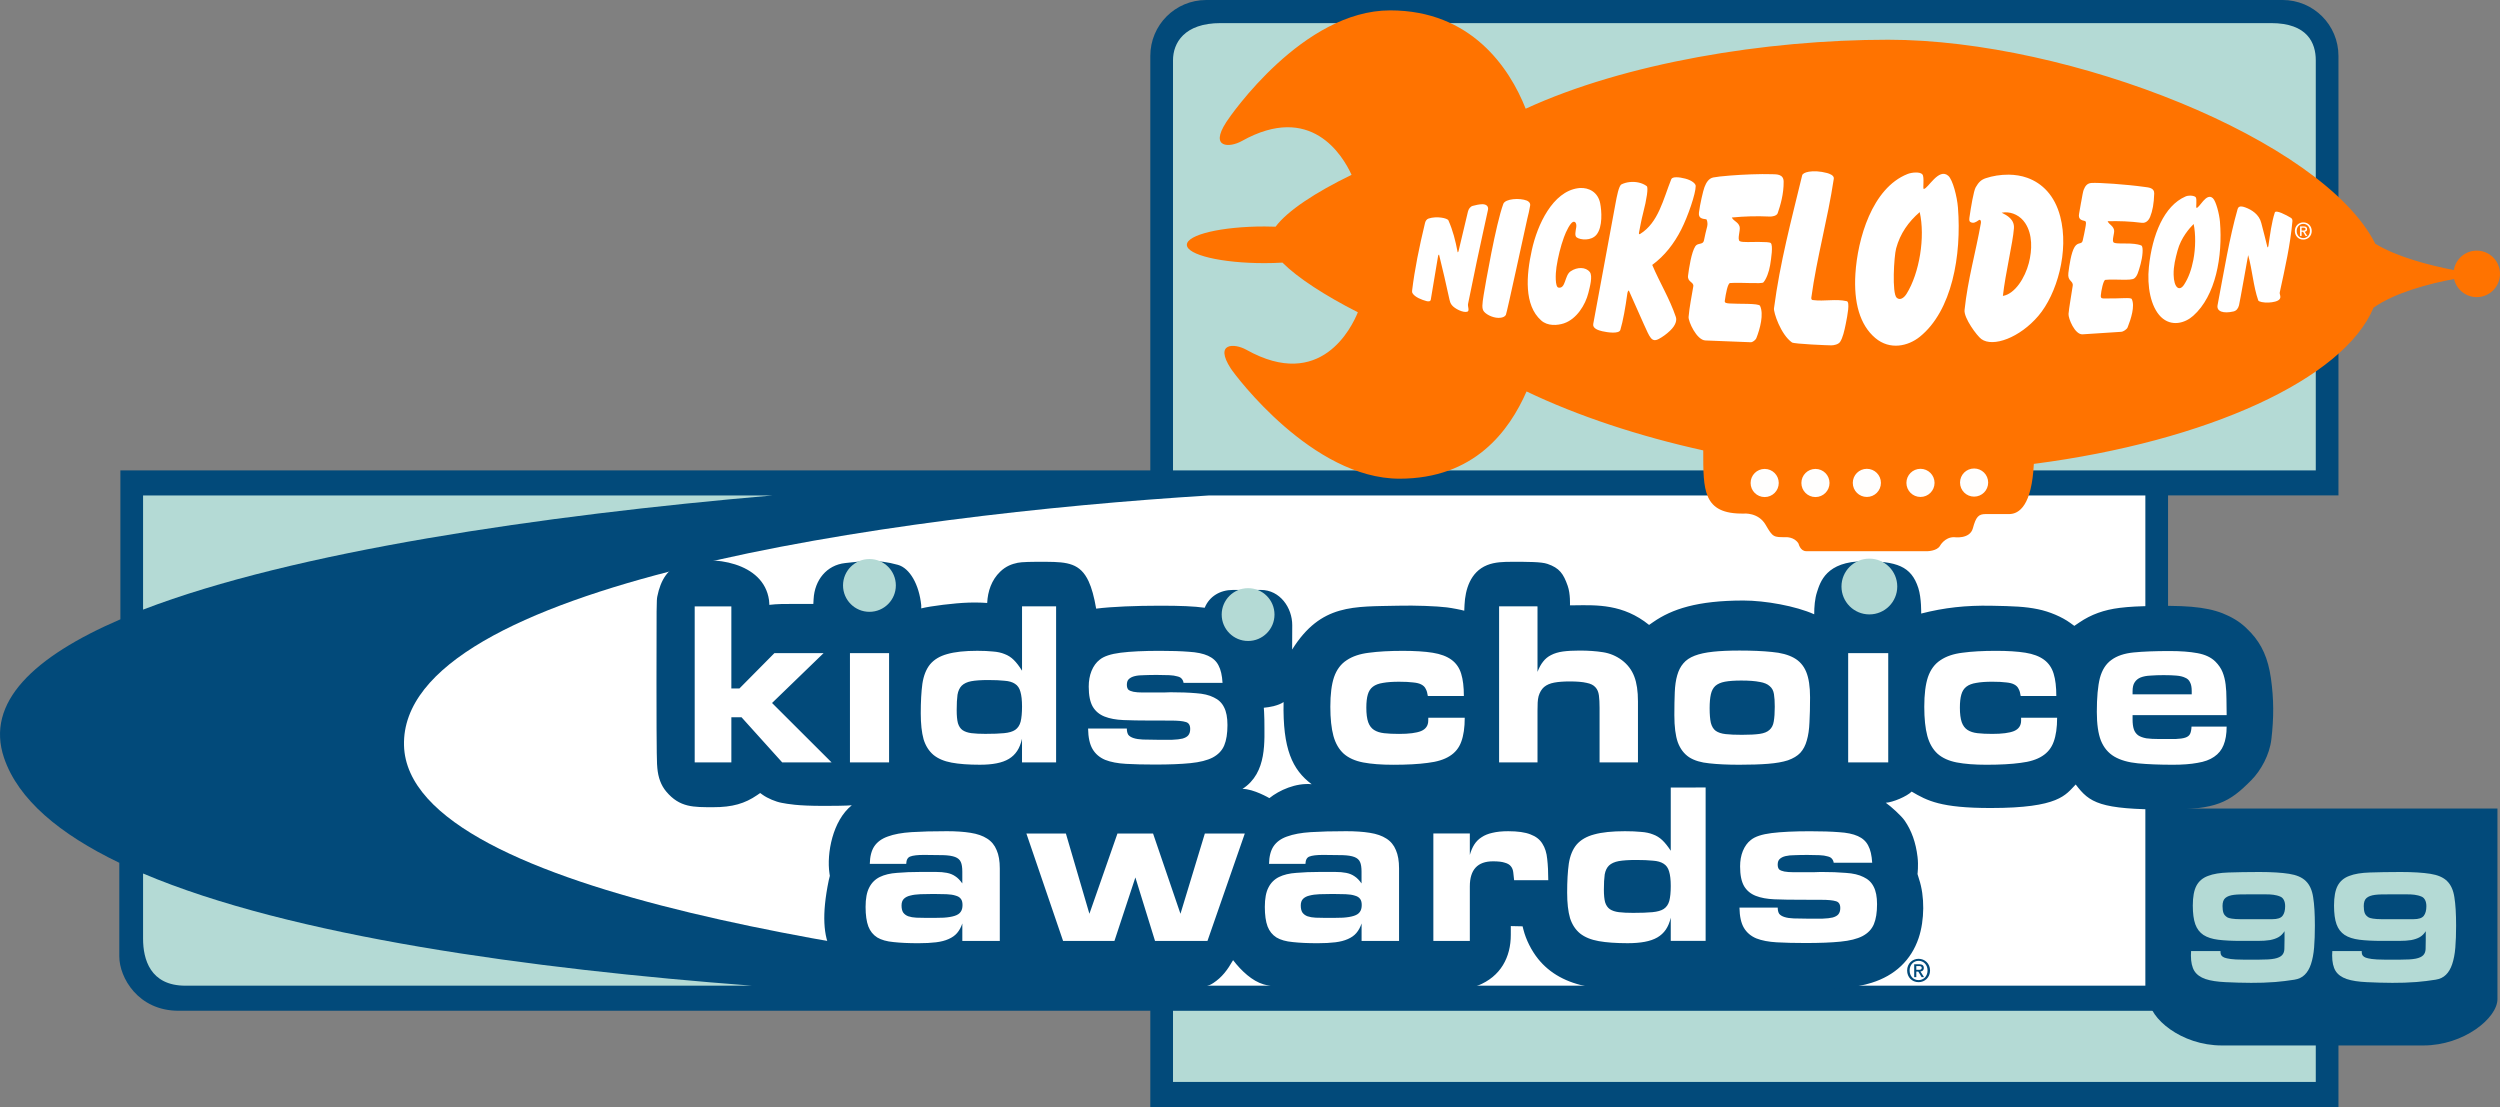
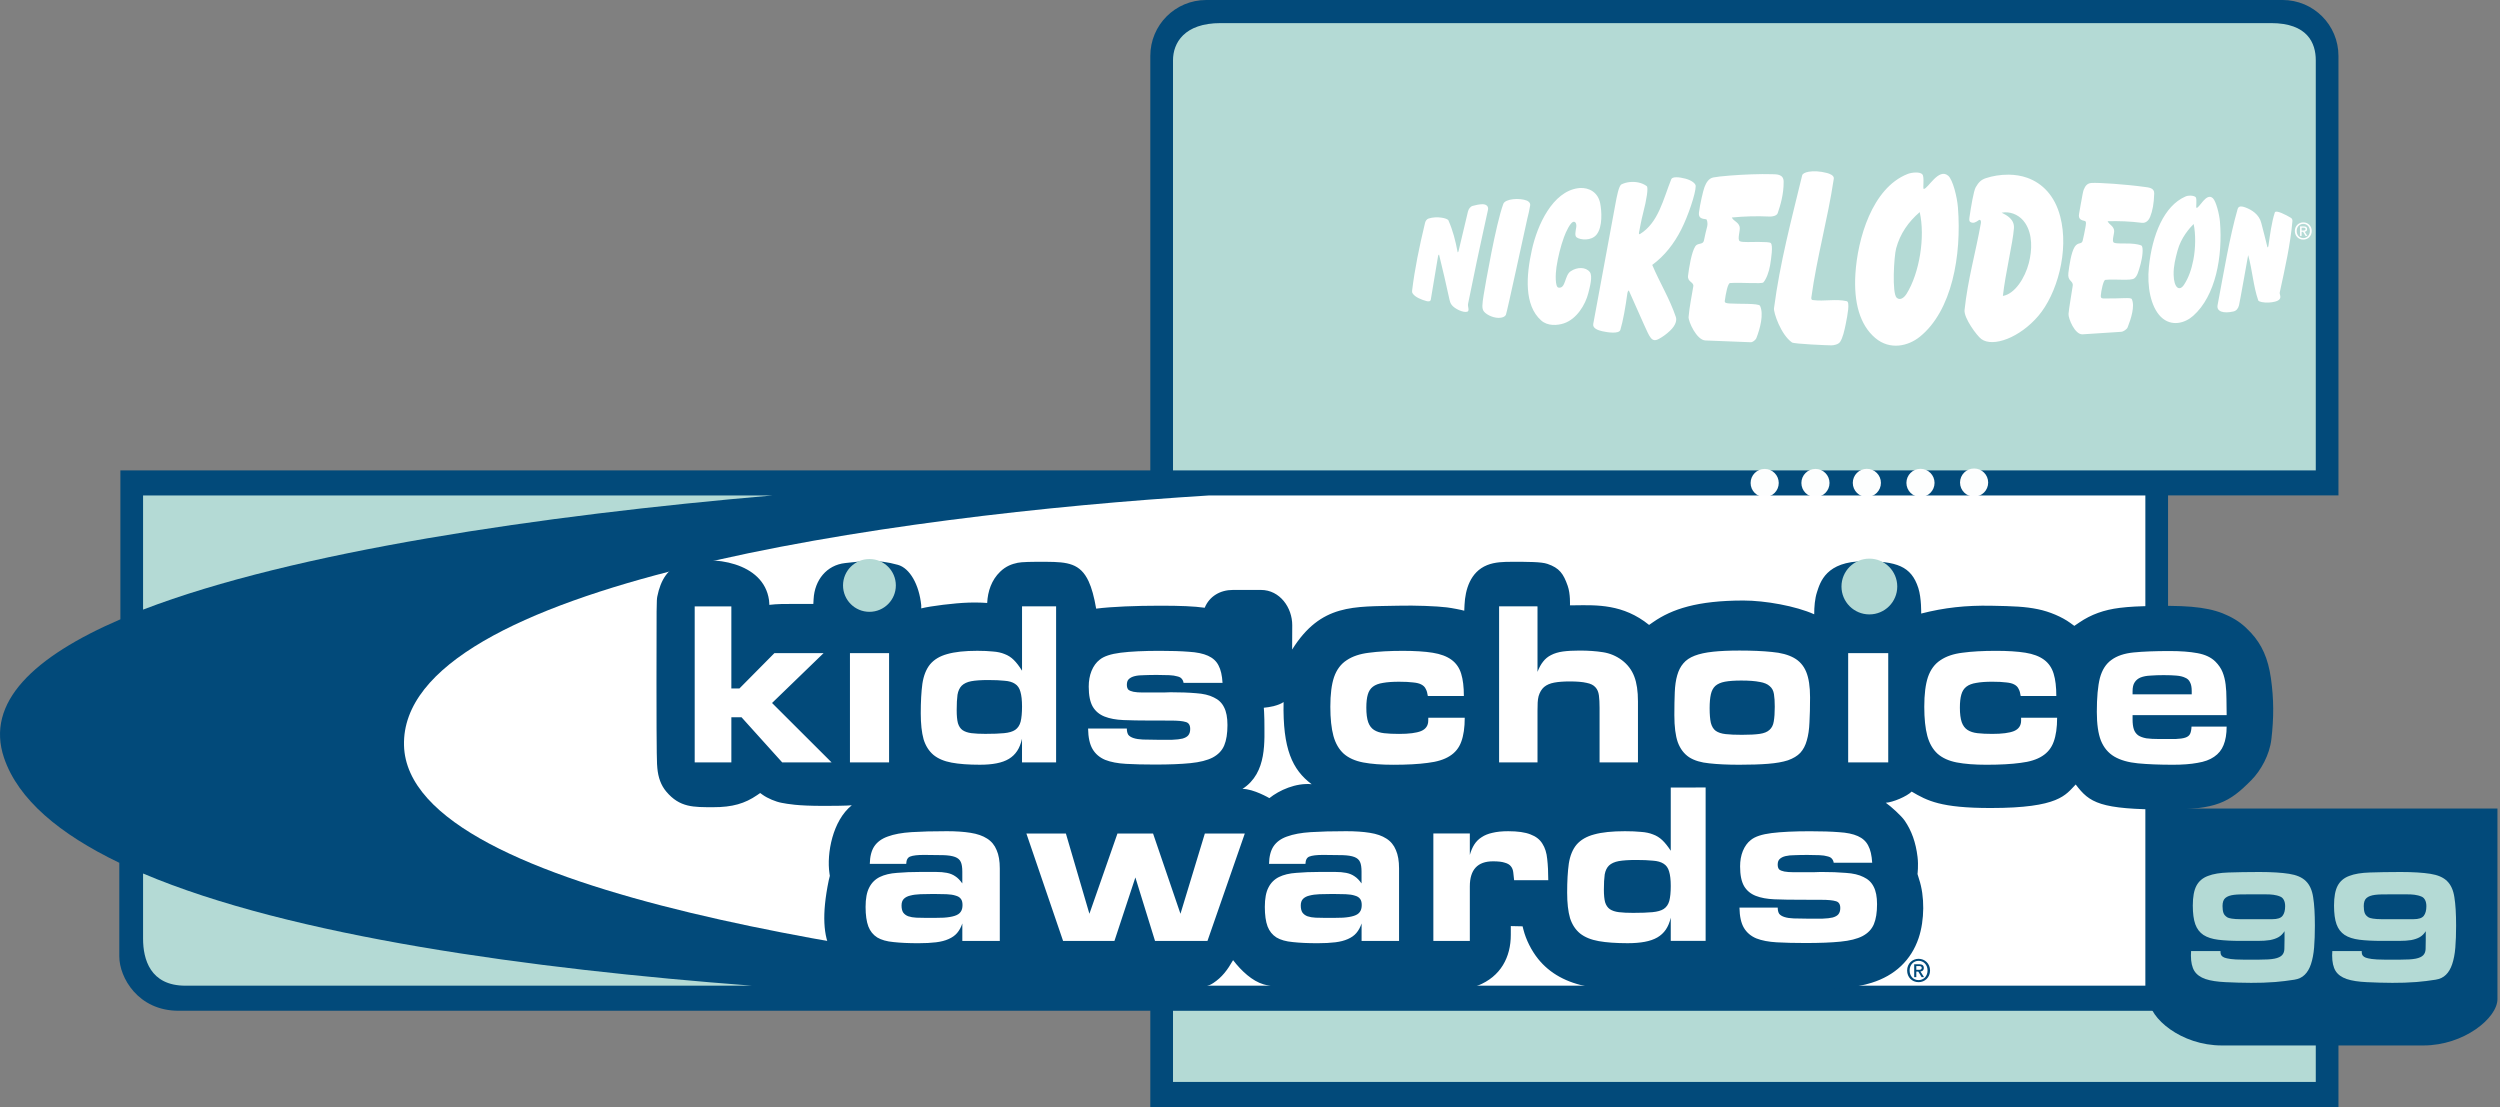
<svg xmlns="http://www.w3.org/2000/svg" xmlns:ns1="http://www.inkscape.org/namespaces/inkscape" xmlns:ns2="http://sodipodi.sourceforge.net/DTD/sodipodi-0.dtd" width="170.404mm" height="75.456mm" viewBox="0 0 170.404 75.456" version="1.1" id="svg303" ns1:version="1.0.2-2 (e86c870879, 2021-01-15)" ns2:docname="Nickelodeon_Kids'_Choice_Awards_1999.svg" style="enable-background:new" ns1:export-filename="C:\Users\tjdru\OneDrive\Pictures\Logos\TV\nickelodeonkca1999logo.png" ns1:export-xdpi="149.05759" ns1:export-ydpi="149.05759">
  <rect x="0" y="0" width="170.404" height="75.456" fill="#808080" stroke="none" />
  <defs id="defs297">
    <ns1:path-effect bendpath-nodetypes="cc" vertical="false" scale_y_rel="true" prop_scale="0.867" bendpath="m 222.105,303.519 c 12.655,-7.548 35.231,-0.869 45.426,-3.364" is_visible="false" id="path-effect1340" effect="bend_path" lpeversion="0" hide_knot="false" />
    <ns1:path-effect bendpath-nodetypes="cc" vertical="false" scale_y_rel="true" prop_scale="0.867" bendpath="m 222.105,303.519 c 12.655,-7.548 35.231,-0.869 45.426,-3.364" is_visible="false" id="path-effect1340-1" effect="bend_path" lpeversion="0" hide_knot="false" />
  </defs>
  <ns2:namedview id="base" pagecolor="#ffffff" bordercolor="#666666" borderopacity="1.0" ns1:pageopacity="0.0" ns1:pageshadow="2" ns1:zoom="1" ns1:cx="350.08019" ns1:cy="94.824103" ns1:document-units="mm" ns1:current-layer="layer4" showgrid="false" ns1:window-width="1366" ns1:window-height="705" ns1:window-x="-8" ns1:window-y="-8" ns1:window-maximized="1" showguides="true" ns1:snap-global="true" ns1:guide-bbox="true" ns1:document-rotation="0" ns1:snap-smooth-nodes="false" ns1:snap-bbox="false" ns1:bbox-nodes="true" ns1:snap-nodes="true" ns1:snap-page="false" ns1:bbox-paths="false" />
  <g ns1:groupmode="layer" id="layer4" ns1:label="Layer 1" style="display:inline;opacity:1" transform="translate(-17.561,-124.019)">
    <g id="g3871">
      <path id="rect1634" style="fill:#024a7a;fill-opacity:1;stroke:none;stroke-width:13.875;stroke-linecap:round;stroke-linejoin:round;stroke-miterlimit:4;stroke-dasharray:none;stroke-opacity:1;paint-order:stroke markers fill" d="m 99.782,124.019 c -2.113,0 -3.814,1.701 -3.814,3.814 V 156.08 H 25.767 v 10.152 c -5.912,2.548 -9.215,5.668 -7.93,9.447 0.964,2.837 3.788,5.193 7.856,7.15 v 6.384 c 0,1.431 1.276,3.701 4.039,3.701 h 66.236 v 6.56 h 80.986 v -8.342 h -11.616 v -33.344 h 11.616 v -29.956 c 0,-2.113 -1.701,-3.814 -3.814,-3.814 z" ns2:nodetypes="ccccccccccccccccccc" />
      <path ns2:nodetypes="ccccc" id="rect1632" d="m 97.515,192.915 h 77.893 v 4.851 H 97.515 Z" style="fill:#b4dad5;fill-opacity:1;stroke:none;stroke-width:18.778;stroke-linecap:round;stroke-linejoin:round;stroke-miterlimit:4;stroke-dasharray:none;stroke-opacity:1;paint-order:stroke markers fill" ns1:connector-curvature="0" />
      <path style="font-style:normal;font-variant:normal;font-weight:normal;font-stretch:normal;font-size:16.268px;line-height:1.25;font-family:'Eurostile MN';-inkscape-font-specification:'Eurostile MN';text-align:center;letter-spacing:0px;word-spacing:0px;text-anchor:middle;display:inline;fill:#b4dad5;fill-opacity:1;stroke:none;stroke-width:10.246;stroke-linecap:round;stroke-linejoin:round;stroke-miterlimit:4;stroke-dasharray:none;stroke-opacity:1;paint-order:stroke markers fill" d="m 175.408,156.08 v -27.954 c 0,-1.167 -0.558,-2.532 -3.047,-2.532 h -71.602 c -2.489,0 -3.244,1.365 -3.244,2.532 v 27.954 z" id="rect1543-2-6" ns1:connector-curvature="0" ns2:nodetypes="ccccccc" />
      <path ns2:nodetypes="ccccccccc" ns1:connector-curvature="0" id="path1467" d="m 27.313,157.789 v 7.783 c 10.286,-3.952 27.154,-6.427 42.918,-7.783 z m 0,25.77 v 4.449 c 0,1.384 0.481,3.197 2.881,3.197 h 38.627 c -15.024,-1.14 -31.385,-3.352 -41.508,-7.646 z" style="font-style:normal;font-variant:normal;font-weight:normal;font-stretch:normal;font-size:16.268px;line-height:1.25;font-family:'Eurostile MN';-inkscape-font-specification:'Eurostile MN';text-align:center;letter-spacing:0px;word-spacing:0px;text-anchor:middle;display:inline;fill:#b4dad5;fill-opacity:1;stroke:none;stroke-width:0.25px;stroke-linecap:butt;stroke-linejoin:miter;stroke-opacity:1" />
      <path ns2:nodetypes="cccccc" ns1:connector-curvature="0" id="path1467-5" d="m 99.985,157.789 c -21.663,1.34 -55.174,6.057 -54.886,17.04 0.272,10.406 34.866,14.559 50.836,16.376 h 67.857 v -33.416 z" style="font-style:normal;font-variant:normal;font-weight:normal;font-stretch:normal;font-size:16.268px;line-height:1.25;font-family:'Eurostile MN';-inkscape-font-specification:'Eurostile MN';text-align:center;letter-spacing:0px;word-spacing:0px;text-anchor:middle;display:inline;fill:#ffffff;fill-opacity:1;stroke:none;stroke-width:0.199px;stroke-linecap:butt;stroke-linejoin:miter;stroke-opacity:1" />
      <path ns2:nodetypes="ccccccccccccccccccccccccccccccccccccccccccccccccccccccccccccccccccccccccccccccccccccccccccccccccccccccccccc" ns1:connector-curvature="0" id="path1224" d="m 83.564,165.095 c -0.93,0.029 -2.58,0.23 -3.21,0.393 v -0.214 c -0.143,-1.41 -0.781,-2.53 -1.59,-2.755 -1.431,-0.398 -2.367,-0.255 -3.591,-0.122 -1.271,0.138 -2.085,1.164 -2.155,2.451 l -0.019,0.336 h -1.363 c -0.545,0 -1.095,-0.004 -1.637,0.063 0,0 -8.08e-4,-0.189 -0.021,-0.327 -0.371,-2.601 -3.868,-3.046 -5.819,-2.523 -1.074,0.288 -1.575,1.181 -1.794,2.273 -0.054,0.269 -0.057,0.542 -0.057,5.849 0,5.349 0.032,5.575 0.058,5.856 0.058,0.642 0.251,1.173 0.606,1.596 0.927,1.104 1.871,1.063 3.194,1.068 1.323,0.004 2.171,-0.254 2.999,-0.821 l 0.211,-0.146 0.17,0.122 c 0.336,0.241 0.896,0.475 1.288,0.546 0.436,0.079 1.045,0.209 2.87,0.209 1.607,0 1.917,-0.042 1.917,-0.042 -1.314,1.053 -1.718,3.293 -1.523,4.634 0.012,0.081 0.026,0.178 0.026,0.178 0,0 -0.041,0.141 -0.075,0.306 -0.484,2.343 -0.357,3.805 0.159,4.789 0.464,0.886 1.285,1.605 2.144,2.019 0.754,0.363 1.492,0.522 2.808,0.607 0.372,0.024 2.568,-0.003 2.818,-0.04 0.357,-0.055 0.72,-0.129 1.066,-0.128 l 15.064,0.017 c 0.856,8.7e-4 1.51,0.16 2.155,-0.267 0.594,-0.392 0.958,-0.88 1.347,-1.558 0.572,0.743 1.311,1.427 2.081,1.65 0.769,0.223 1.931,0.331 3.54,0.331 l 9.817,-2.6e-4 c 0.17,-1e-5 0.957,-0.132 1.24,-0.244 1.573,-0.621 2.251,-1.949 2.252,-3.456 l 5e-4,-0.603 0.803,0.017 0.056,0.222 c 0.175,0.69 0.543,1.425 1.003,1.999 0.797,0.993 1.948,1.628 3.431,1.892 0.758,0.135 1.247,0.17 2.477,0.17 3.786,0.002 8.366,-0.024 12.139,-0.003 2.48,0.014 3.622,-0.102 4.683,-0.432 1.596,-0.497 2.701,-1.547 3.206,-3.049 0.409,-1.217 0.42,-2.857 0.028,-4.018 -0.059,-0.174 -0.105,-0.348 -0.105,-0.348 0,0 0.075,-0.569 0.003,-1.163 -0.117,-0.982 -0.403,-1.787 -0.879,-2.478 -0.234,-0.339 -0.947,-0.979 -1.286,-1.215 0.484,-0.029 1.44,-0.434 1.764,-0.761 1.073,0.631 1.99,1.119 5.39,1.119 4.682,0 5.101,-0.902 5.792,-1.603 0.943,1.245 1.627,1.707 6.231,1.707 3.342,0 4.222,-0.463 5.741,-2.003 0.653,-0.662 1.241,-1.724 1.365,-2.786 0.171,-1.462 0.171,-2.746 -0.033,-4.173 -0.189,-1.327 -0.614,-2.283 -1.357,-3.085 -0.493,-0.533 -0.897,-0.838 -1.507,-1.139 -1.109,-0.547 -2.415,-0.731 -4.91,-0.692 -1.277,0.02 -1.87,0.051 -2.529,0.132 -1.067,0.131 -1.954,0.451 -2.751,0.994 l -0.345,0.234 -0.279,-0.203 c -0.563,-0.41 -1.407,-0.769 -2.192,-0.931 -0.872,-0.181 -1.658,-0.211 -3.19,-0.239 -1.735,-0.032 -3.194,0.128 -4.777,0.533 0,0 0.026,-1.052 -0.195,-1.74 -0.484,-1.507 -1.5,-1.826 -3.689,-1.826 -2.606,0 -3,1.432 -3.221,2.115 -0.142,0.44 -0.187,0.992 -0.187,1.502 -1.248,-0.564 -3.343,-0.939 -4.822,-0.939 -3.162,0 -4.883,0.59 -6.147,1.465 l -0.286,0.198 c -1.766,-1.427 -3.556,-1.356 -5.075,-1.337 h -0.318 c 0,0 0.04,-0.775 -0.155,-1.328 -0.289,-0.821 -0.555,-1.213 -1.379,-1.495 -0.424,-0.145 -1.322,-0.142 -2.405,-0.142 -0.575,0 -1.173,0.01 -1.71,0.227 -1.159,0.469 -1.488,1.693 -1.537,2.695 l -0.019,0.411 c -0.184,-0.055 -0.817,-0.181 -1.186,-0.227 -0.683,-0.085 -2.162,-0.143 -3.303,-0.114 -3.019,0.075 -5.272,-0.161 -7.243,2.988 l 0.007,-1.654 c 0.005,-1.195 -0.838,-2.409 -2.134,-2.409 h -1.91 c -0.865,0 -1.603,0.433 -1.922,1.214 -0.718,-0.101 -1.645,-0.14 -3.062,-0.139 -1.617,7.6e-4 -3.268,0.063 -4.337,0.2 -0.138,-0.809 -0.305,-1.412 -0.514,-1.863 -0.567,-1.222 -1.441,-1.32 -2.86,-1.329 -1.058,-0.007 -1.698,0.009 -1.971,0.066 -0.401,0.084 -0.801,0.224 -1.201,0.611 -0.58,0.561 -0.841,1.318 -0.882,2.129 0,0 -0.533,-0.049 -1.287,-0.026 z m 23.401,12.377 c -1.075,-0.105 -2.212,0.412 -2.881,0.949 0,0 -1.075,-0.63 -1.833,-0.63 1.707,-1.101 1.487,-3.287 1.491,-4.722 8.3e-4,-0.315 -0.038,-0.809 -0.038,-0.809 0.402,-0.036 1.008,-0.149 1.348,-0.388 -0.067,3.198 0.598,4.613 1.913,5.6 z" style="font-style:normal;font-variant:normal;font-weight:normal;font-stretch:normal;font-size:16.268px;line-height:1.25;font-family:'Eurostile MN';-inkscape-font-specification:'Eurostile MN';text-align:center;letter-spacing:0px;word-spacing:0px;text-anchor:middle;fill:#024a7a;fill-opacity:1;stroke:none;stroke-width:0.038" />
      <path ns2:nodetypes="cccccccccccccccccccccccccccccccccccccccccccccccccccccccccccccccccccccccccccccccccccccccccccccccccccccccccccccccccccccccccccccccccccccccccccccccccccccccccccccccccccccccccccccccccccccccccccccccccccccccccccccccccccccccccccccccccccccccccccccccccccccccccccccccccccccccccccccccccccccccccccccccccccccccccccccccccccccccccccccccccccccccccccccccccccccccccccccccccccccccccccccccccccccccccccccccccccccccccccccccccccccccccccccccccccccccccccccccccccccccccccccccccccccccccccccccccccccccccccccccccccccccccccccccccccccccccccccccccccccccccccccc" d="m 67.411,165.35 v 5.597 h 0.549 l 2.384,-2.408 H 73.696 l -3.511,3.397 4.06,4.051 h -3.366 l -2.774,-3.078 h -0.693 v 3.078 h -2.499 v -10.637 z m 10.751,3.189 v 7.447 h -2.667 v -7.447 z m 17.723,4.593 c -0.652,0 -1.235,-0.011 -1.751,-0.032 -0.506,-0.021 -0.934,-0.101 -1.284,-0.239 -0.35,-0.138 -0.618,-0.361 -0.803,-0.67 -0.185,-0.319 -0.277,-0.776 -0.277,-1.371 0,-0.393 0.063,-0.75 0.19,-1.068 0.136,-0.33 0.321,-0.585 0.555,-0.765 0.282,-0.234 0.759,-0.393 1.43,-0.478 0.681,-0.085 1.566,-0.128 2.656,-0.128 0.798,0 1.464,0.021 1.999,0.064 0.535,0.032 0.968,0.122 1.299,0.271 0.331,0.149 0.569,0.367 0.715,0.654 0.156,0.287 0.248,0.686 0.277,1.196 h -2.656 c -0.019,-0.117 -0.063,-0.213 -0.131,-0.287 -0.058,-0.074 -0.161,-0.128 -0.306,-0.159 -0.136,-0.043 -0.316,-0.069 -0.54,-0.08 -0.224,-0.011 -0.496,-0.016 -0.817,-0.016 -0.331,0 -0.627,0.004 -0.89,0.016 -0.253,0 -0.467,0.021 -0.642,0.064 -0.175,0.043 -0.311,0.112 -0.409,0.207 -0.088,0.085 -0.131,0.213 -0.131,0.383 0,0.149 0.034,0.26 0.102,0.335 0.078,0.064 0.195,0.112 0.35,0.144 0.165,0.032 0.375,0.048 0.627,0.048 h 0.919 0.496 c 0.175,-0.011 0.336,-0.016 0.482,-0.016 0.671,0 1.25,0.021 1.737,0.064 0.496,0.032 0.9,0.128 1.211,0.287 0.321,0.149 0.555,0.372 0.7,0.67 0.156,0.298 0.233,0.702 0.233,1.212 0,0.574 -0.073,1.037 -0.219,1.387 -0.146,0.351 -0.409,0.627 -0.788,0.829 -0.37,0.191 -0.876,0.319 -1.518,0.383 -0.632,0.064 -1.435,0.096 -2.408,0.096 -0.759,0 -1.42,-0.016 -1.985,-0.048 -0.564,-0.032 -1.036,-0.122 -1.415,-0.271 -0.379,-0.159 -0.666,-0.404 -0.861,-0.734 -0.195,-0.33 -0.297,-0.797 -0.306,-1.403 h 2.641 c 0,0.181 0.034,0.324 0.102,0.431 0.078,0.096 0.199,0.17 0.365,0.223 0.165,0.053 0.375,0.085 0.627,0.096 0.263,0.011 0.579,0.016 0.949,0.016 h 1.051 c 0.292,-0.011 0.525,-0.037 0.7,-0.08 0.185,-0.053 0.316,-0.128 0.394,-0.223 0.088,-0.106 0.131,-0.25 0.131,-0.431 0,-0.266 -0.102,-0.425 -0.306,-0.478 -0.204,-0.064 -0.54,-0.096 -1.007,-0.096 z m 19.031,-0.191 h 2.484 c 0,0.67 -0.08,1.217 -0.24,1.643 -0.151,0.415 -0.414,0.739 -0.79,0.973 -0.367,0.234 -0.866,0.388 -1.496,0.462 -0.621,0.085 -1.402,0.128 -2.343,0.128 -0.819,0 -1.505,-0.053 -2.061,-0.159 -0.546,-0.106 -0.983,-0.303 -1.313,-0.59 -0.329,-0.298 -0.565,-0.702 -0.706,-1.212 -0.141,-0.521 -0.212,-1.185 -0.212,-1.993 0,-0.851 0.085,-1.526 0.254,-2.025 0.179,-0.51 0.466,-0.893 0.861,-1.148 0.395,-0.266 0.903,-0.436 1.524,-0.51 0.63,-0.085 1.397,-0.128 2.301,-0.128 0.819,0 1.496,0.043 2.032,0.128 0.536,0.085 0.964,0.245 1.284,0.478 0.32,0.234 0.541,0.553 0.663,0.957 0.122,0.393 0.183,0.898 0.183,1.515 h -2.456 c -0.028,-0.202 -0.075,-0.361 -0.141,-0.478 -0.057,-0.128 -0.155,-0.229 -0.296,-0.303 -0.132,-0.074 -0.32,-0.122 -0.565,-0.144 -0.245,-0.032 -0.565,-0.048 -0.96,-0.048 -0.442,0 -0.809,0.026 -1.101,0.08 -0.282,0.043 -0.508,0.128 -0.677,0.255 -0.169,0.128 -0.287,0.308 -0.353,0.542 -0.066,0.223 -0.099,0.521 -0.099,0.893 0,0.415 0.042,0.744 0.127,0.989 0.085,0.234 0.216,0.409 0.395,0.526 0.179,0.117 0.409,0.191 0.692,0.223 0.282,0.032 0.621,0.048 1.016,0.048 0.677,0 1.176,-0.064 1.496,-0.191 0.329,-0.138 0.494,-0.377 0.494,-0.718 z m 7.444,-7.591 v 4.465 c 0.108,-0.287 0.237,-0.521 0.384,-0.702 0.148,-0.191 0.33,-0.34 0.547,-0.447 0.227,-0.117 0.493,-0.197 0.799,-0.239 0.316,-0.043 0.695,-0.064 1.139,-0.064 0.592,0 1.124,0.037 1.597,0.112 0.473,0.074 0.902,0.255 1.287,0.542 0.394,0.298 0.675,0.67 0.843,1.116 0.168,0.436 0.251,0.999 0.251,1.69 v 4.162 h -2.617 v -3.716 c 0,-0.34 -0.015,-0.622 -0.044,-0.845 -0.03,-0.234 -0.108,-0.42 -0.237,-0.558 -0.128,-0.149 -0.33,-0.25 -0.606,-0.303 -0.276,-0.064 -0.656,-0.096 -1.139,-0.096 -0.424,0 -0.779,0.026 -1.065,0.08 -0.286,0.053 -0.518,0.154 -0.695,0.303 -0.168,0.149 -0.291,0.356 -0.37,0.622 -0.069,0.255 -0.074,0.585 -0.074,0.989 v 3.524 h -2.618 v -10.637 z m 23.906,3.189 v 7.447 h -2.731 v -7.447 z m 9.056,4.401 h 2.456 c 0,0.67 -0.079,1.217 -0.237,1.643 -0.149,0.415 -0.409,0.739 -0.781,0.973 -0.363,0.234 -0.856,0.388 -1.479,0.462 -0.614,0.085 -1.386,0.128 -2.316,0.128 -0.809,0 -1.488,-0.053 -2.037,-0.159 -0.54,-0.106 -0.972,-0.303 -1.298,-0.59 -0.326,-0.298 -0.558,-0.702 -0.698,-1.212 -0.14,-0.521 -0.209,-1.185 -0.209,-1.993 0,-0.851 0.084,-1.526 0.251,-2.025 0.177,-0.51 0.46,-0.893 0.851,-1.148 0.391,-0.266 0.893,-0.436 1.507,-0.51 0.623,-0.085 1.381,-0.128 2.275,-0.128 0.809,0 1.479,0.043 2.009,0.128 0.53,0.085 0.954,0.245 1.27,0.478 0.316,0.234 0.535,0.553 0.656,0.957 0.121,0.393 0.181,0.898 0.181,1.515 h -2.428 c -0.028,-0.202 -0.074,-0.361 -0.14,-0.478 -0.056,-0.128 -0.154,-0.229 -0.293,-0.303 -0.13,-0.074 -0.316,-0.122 -0.558,-0.144 -0.242,-0.032 -0.558,-0.048 -0.949,-0.048 -0.437,0 -0.8,0.026 -1.088,0.08 -0.279,0.043 -0.502,0.128 -0.67,0.255 -0.167,0.128 -0.284,0.308 -0.349,0.542 -0.065,0.223 -0.098,0.521 -0.098,0.893 0,0.415 0.042,0.744 0.126,0.989 0.084,0.234 0.214,0.409 0.391,0.526 0.177,0.117 0.405,0.191 0.684,0.223 0.279,0.032 0.614,0.048 1.005,0.048 0.67,0 1.163,-0.064 1.479,-0.191 0.326,-0.138 0.488,-0.377 0.488,-0.718 z m -52.913,7.893 -2.545,7.321 h -3.575 l -1.339,-4.327 -1.427,4.327 h -3.501 l -2.501,-7.321 h 2.692 l 1.603,5.471 1.912,-5.471 h 2.427 l 1.868,5.471 1.662,-5.471 z m 15.338,1.458 c 0.077,-0.272 0.177,-0.507 0.302,-0.705 0.134,-0.209 0.302,-0.376 0.503,-0.502 0.201,-0.136 0.446,-0.235 0.733,-0.298 0.297,-0.073 0.656,-0.11 1.078,-0.11 0.652,0 1.159,0.073 1.523,0.219 0.364,0.136 0.632,0.345 0.805,0.627 0.182,0.282 0.292,0.632 0.331,1.05 0.048,0.418 0.072,0.899 0.072,1.442 h -2.328 c -0.019,-0.199 -0.038,-0.376 -0.058,-0.533 -0.019,-0.167 -0.072,-0.303 -0.158,-0.408 -0.086,-0.115 -0.225,-0.199 -0.417,-0.251 -0.182,-0.063 -0.45,-0.094 -0.805,-0.094 -1.054,0 -1.581,0.57 -1.581,1.709 v 3.715 h -2.486 v -7.321 h 2.486 z m -12.461,-1.254 c -0.414,0.146 -0.721,0.371 -0.923,0.674 -0.192,0.293 -0.294,0.69 -0.303,1.192 h 2.482 c 0.01,-0.272 0.101,-0.439 0.274,-0.501 0.183,-0.073 0.496,-0.11 0.938,-0.11 0.539,0 0.976,0.006 1.313,0.016 0.346,0.01 0.616,0.052 0.808,0.125 0.192,0.073 0.322,0.188 0.39,0.345 0.067,0.146 0.101,0.366 0.101,0.659 v 0.799 c -0.154,-0.219 -0.313,-0.381 -0.476,-0.486 -0.164,-0.115 -0.356,-0.193 -0.577,-0.235 -0.212,-0.042 -0.462,-0.063 -0.75,-0.063 h -1.024 c -0.606,0 -1.145,0.021 -1.616,0.063 -0.471,0.031 -0.866,0.126 -1.183,0.282 -0.317,0.157 -0.558,0.397 -0.721,0.721 -0.164,0.314 -0.245,0.752 -0.245,1.317 0,0.554 0.062,0.998 0.187,1.332 0.125,0.324 0.327,0.575 0.606,0.752 0.279,0.167 0.649,0.272 1.111,0.314 0.462,0.052 1.025,0.078 1.689,0.078 0.471,0 0.875,-0.021 1.212,-0.063 0.337,-0.042 0.621,-0.115 0.852,-0.22 0.241,-0.104 0.433,-0.24 0.577,-0.407 0.154,-0.178 0.274,-0.397 0.361,-0.658 v 1.191 h 2.554 v -4.938 c 0,-0.512 -0.072,-0.93 -0.216,-1.254 -0.135,-0.334 -0.351,-0.596 -0.649,-0.784 -0.289,-0.188 -0.663,-0.319 -1.125,-0.392 -0.452,-0.073 -0.991,-0.11 -1.616,-0.11 -0.943,-4e-5 -1.746,0.021 -2.41,0.063 -0.654,0.042 -1.193,0.141 -1.616,0.298 z m 4.617,4.028 c 0.164,0.042 0.284,0.115 0.361,0.22 0.077,0.094 0.115,0.235 0.115,0.423 0,0.199 -0.043,0.356 -0.13,0.471 -0.077,0.115 -0.211,0.204 -0.404,0.266 -0.192,0.063 -0.442,0.105 -0.75,0.125 -0.308,0.011 -0.688,0.015 -1.14,0.015 -0.26,0 -0.5,-0.004 -0.721,-0.015 -0.212,-0.01 -0.394,-0.042 -0.548,-0.094 -0.144,-0.052 -0.259,-0.136 -0.346,-0.251 -0.077,-0.115 -0.116,-0.277 -0.116,-0.486 0,-0.199 0.053,-0.35 0.159,-0.455 0.106,-0.104 0.25,-0.178 0.433,-0.22 0.192,-0.052 0.424,-0.083 0.693,-0.094 0.269,-0.011 0.567,-0.016 0.894,-0.016 0.346,0 0.64,0.006 0.88,0.016 0.25,0.01 0.457,0.041 0.62,0.094 z m -31.828,-4.028 c -0.414,0.146 -0.722,0.371 -0.924,0.674 -0.192,0.293 -0.293,0.69 -0.303,1.192 h 2.482 c 0.01,-0.272 0.101,-0.439 0.274,-0.501 0.183,-0.073 0.495,-0.11 0.938,-0.11 0.539,0 0.976,0.006 1.313,0.016 0.346,0.01 0.616,0.052 0.808,0.125 0.192,0.073 0.322,0.188 0.39,0.345 0.067,0.146 0.101,0.366 0.101,0.659 v 0.799 c -0.154,-0.219 -0.313,-0.381 -0.476,-0.486 -0.164,-0.115 -0.356,-0.193 -0.577,-0.235 -0.212,-0.042 -0.462,-0.063 -0.75,-0.063 h -1.024 c -0.606,0 -1.145,0.021 -1.616,0.063 -0.471,0.031 -0.866,0.126 -1.183,0.282 -0.317,0.157 -0.558,0.397 -0.721,0.721 -0.164,0.314 -0.246,0.752 -0.246,1.317 0,0.554 0.063,0.998 0.188,1.332 0.125,0.324 0.327,0.575 0.606,0.752 0.279,0.167 0.649,0.272 1.111,0.314 0.462,0.052 1.024,0.078 1.688,0.078 0.471,0 0.876,-0.021 1.212,-0.063 0.337,-0.042 0.62,-0.115 0.851,-0.22 0.24,-0.104 0.433,-0.24 0.577,-0.407 0.154,-0.178 0.274,-0.397 0.361,-0.658 v 1.191 h 2.554 v -4.938 c 0,-0.512 -0.072,-0.93 -0.217,-1.254 -0.135,-0.334 -0.351,-0.596 -0.649,-0.784 -0.289,-0.188 -0.664,-0.319 -1.126,-0.392 -0.452,-0.073 -0.991,-0.11 -1.616,-0.11 -0.943,-4e-5 -1.746,0.021 -2.409,0.063 -0.654,0.042 -1.193,0.141 -1.616,0.298 z m 4.617,4.028 c 0.164,0.042 0.284,0.115 0.361,0.22 0.077,0.094 0.115,0.235 0.115,0.423 0,0.199 -0.043,0.356 -0.13,0.471 -0.077,0.115 -0.212,0.204 -0.404,0.266 -0.192,0.063 -0.442,0.105 -0.75,0.125 -0.308,0.011 -0.688,0.015 -1.14,0.015 -0.26,0 -0.5,-0.004 -0.721,-0.015 -0.212,-0.01 -0.394,-0.042 -0.548,-0.094 -0.144,-0.052 -0.26,-0.136 -0.347,-0.251 -0.077,-0.115 -0.116,-0.277 -0.116,-0.486 0,-0.199 0.053,-0.35 0.159,-0.455 0.106,-0.104 0.25,-0.178 0.433,-0.22 0.192,-0.052 0.423,-0.083 0.693,-0.094 0.269,-0.011 0.568,-0.016 0.895,-0.016 0.346,0 0.64,0.006 0.88,0.016 0.25,0.01 0.457,0.041 0.621,0.094 z m 48.751,-7.367 v 4.311 c -0.197,-0.303 -0.389,-0.544 -0.577,-0.722 -0.188,-0.178 -0.399,-0.308 -0.633,-0.392 -0.234,-0.094 -0.506,-0.151 -0.816,-0.172 -0.309,-0.031 -0.675,-0.047 -1.097,-0.047 -0.872,0 -1.571,0.073 -2.096,0.219 -0.516,0.136 -0.914,0.366 -1.196,0.69 -0.272,0.324 -0.45,0.757 -0.534,1.301 -0.075,0.533 -0.113,1.192 -0.113,1.975 0,0.711 0.066,1.291 0.197,1.74 0.141,0.439 0.37,0.789 0.689,1.05 0.319,0.251 0.741,0.423 1.266,0.517 0.525,0.094 1.181,0.141 1.969,0.141 0.45,0 0.839,-0.032 1.168,-0.094 0.338,-0.063 0.623,-0.162 0.858,-0.298 0.234,-0.136 0.427,-0.313 0.577,-0.533 0.15,-0.219 0.263,-0.491 0.338,-0.815 v 1.583 h 2.377 v -10.456 z m -1.224,4.985 c 0.309,0.021 0.553,0.089 0.731,0.204 0.188,0.115 0.314,0.293 0.38,0.533 0.075,0.24 0.113,0.569 0.113,0.987 0,0.428 -0.033,0.768 -0.099,1.019 -0.066,0.24 -0.192,0.423 -0.38,0.549 -0.178,0.115 -0.436,0.188 -0.773,0.22 -0.328,0.031 -0.764,0.047 -1.308,0.047 -0.385,0 -0.708,-0.015 -0.971,-0.047 -0.253,-0.031 -0.46,-0.099 -0.619,-0.204 -0.15,-0.104 -0.258,-0.262 -0.324,-0.471 -0.056,-0.209 -0.084,-0.496 -0.084,-0.862 0,-0.428 0.019,-0.773 0.056,-1.035 0.047,-0.261 0.145,-0.465 0.295,-0.611 0.159,-0.146 0.38,-0.246 0.661,-0.298 0.291,-0.052 0.685,-0.078 1.182,-0.078 0.459,-3e-5 0.839,0.015 1.139,0.047 z m 32.772,-14.192 c -0.635,0.064 -1.139,0.234 -1.512,0.511 -0.373,0.266 -0.635,0.675 -0.784,1.228 -0.14,0.553 -0.21,1.323 -0.21,2.312 0,0.829 0.093,1.483 0.28,1.962 0.196,0.478 0.499,0.84 0.91,1.084 0.42,0.245 0.957,0.399 1.61,0.462 0.663,0.064 1.461,0.096 2.394,0.096 0.653,0 1.209,-0.043 1.666,-0.128 0.467,-0.074 0.845,-0.212 1.134,-0.414 0.299,-0.202 0.513,-0.468 0.644,-0.797 0.14,-0.34 0.21,-0.76 0.21,-1.26 h -2.394 c -0.009,0.213 -0.042,0.377 -0.098,0.494 -0.056,0.117 -0.163,0.202 -0.322,0.255 -0.159,0.053 -0.383,0.085 -0.672,0.096 h -1.106 c -0.355,0 -0.649,-0.016 -0.882,-0.048 -0.233,-0.043 -0.42,-0.112 -0.56,-0.207 -0.14,-0.106 -0.238,-0.245 -0.294,-0.415 -0.056,-0.17 -0.084,-0.393 -0.084,-0.67 v -0.287 h 6.413 c -0.01,-0.404 -0.014,-0.776 -0.014,-1.116 0,-0.351 -0.019,-0.675 -0.056,-0.973 -0.037,-0.308 -0.107,-0.59 -0.21,-0.845 -0.103,-0.255 -0.266,-0.495 -0.49,-0.718 -0.289,-0.287 -0.695,-0.478 -1.218,-0.574 -0.513,-0.096 -1.148,-0.144 -1.904,-0.144 -0.989,-2e-5 -1.806,0.032 -2.45,0.096 z m 2.072,1.547 c 0.336,0 0.621,0.011 0.854,0.032 0.243,0.021 0.439,0.069 0.588,0.143 0.159,0.064 0.271,0.17 0.336,0.319 0.075,0.138 0.112,0.335 0.112,0.59 v 0.223 h -4.032 v -0.207 c 0,-0.266 0.047,-0.468 0.14,-0.606 0.093,-0.149 0.229,-0.26 0.406,-0.335 0.187,-0.074 0.411,-0.117 0.672,-0.128 0.271,-0.021 0.579,-0.032 0.924,-0.032 z m -30.747,-1.595 c -0.498,0.053 -0.913,0.143 -1.245,0.271 -0.332,0.128 -0.59,0.303 -0.774,0.526 -0.184,0.213 -0.322,0.483 -0.415,0.813 -0.092,0.319 -0.148,0.707 -0.166,1.164 -0.018,0.447 -0.028,0.962 -0.028,1.547 0,0.787 0.078,1.403 0.235,1.85 0.166,0.447 0.424,0.787 0.774,1.021 0.35,0.223 0.807,0.361 1.369,0.414 0.562,0.064 1.244,0.096 2.046,0.096 0.774,0 1.429,-0.021 1.964,-0.064 0.544,-0.043 0.996,-0.122 1.355,-0.239 0.36,-0.128 0.641,-0.297 0.843,-0.51 0.203,-0.223 0.351,-0.505 0.443,-0.845 0.101,-0.34 0.161,-0.749 0.18,-1.228 0.028,-0.478 0.041,-1.047 0.041,-1.707 0,-0.734 -0.087,-1.313 -0.263,-1.738 -0.175,-0.425 -0.456,-0.744 -0.843,-0.957 -0.387,-0.213 -0.885,-0.346 -1.493,-0.399 -0.608,-0.064 -1.346,-0.096 -2.212,-0.096 -0.71,0 -1.314,0.027 -1.811,0.08 z m 3.194,2.057 c 0.304,0.053 0.53,0.148 0.677,0.287 0.157,0.128 0.253,0.309 0.29,0.543 0.037,0.223 0.055,0.51 0.055,0.861 0,0.415 -0.023,0.749 -0.069,1.004 -0.037,0.245 -0.134,0.436 -0.29,0.574 -0.147,0.138 -0.369,0.229 -0.664,0.272 -0.295,0.043 -0.7,0.064 -1.217,0.064 -0.452,0 -0.821,-0.016 -1.106,-0.048 -0.286,-0.032 -0.512,-0.106 -0.678,-0.223 -0.157,-0.117 -0.267,-0.297 -0.332,-0.542 -0.055,-0.245 -0.083,-0.579 -0.083,-1.004 0,-0.383 0.028,-0.697 0.083,-0.941 0.055,-0.245 0.156,-0.436 0.304,-0.574 0.157,-0.138 0.374,-0.234 0.65,-0.287 0.286,-0.053 0.659,-0.08 1.12,-0.08 0.535,-3e-5 0.954,0.032 1.258,0.096 z m -50.285,-5.151 v 4.386 c -0.192,-0.308 -0.38,-0.553 -0.563,-0.733 -0.183,-0.181 -0.39,-0.314 -0.619,-0.399 -0.229,-0.096 -0.495,-0.154 -0.798,-0.176 -0.302,-0.032 -0.66,-0.048 -1.073,-0.048 -0.852,0 -1.535,0.075 -2.048,0.223 -0.504,0.138 -0.894,0.372 -1.169,0.702 -0.266,0.33 -0.44,0.771 -0.523,1.324 -0.073,0.542 -0.11,1.212 -0.11,2.009 0,0.723 0.064,1.313 0.192,1.77 0.137,0.447 0.362,0.803 0.674,1.068 0.312,0.255 0.724,0.431 1.237,0.526 0.513,0.096 1.155,0.143 1.925,0.143 0.44,0 0.82,-0.032 1.141,-0.096 0.33,-0.064 0.609,-0.165 0.839,-0.303 0.229,-0.138 0.417,-0.319 0.564,-0.542 0.147,-0.223 0.256,-0.5 0.33,-0.829 v 1.61 h 2.324 v -10.637 z m -1.196,5.071 c 0.302,0.021 0.541,0.091 0.715,0.208 0.183,0.117 0.307,0.297 0.371,0.542 0.073,0.245 0.11,0.579 0.11,1.004 0,0.436 -0.032,0.782 -0.096,1.037 -0.064,0.245 -0.188,0.43 -0.371,0.558 -0.174,0.117 -0.426,0.192 -0.756,0.223 -0.321,0.032 -0.747,0.048 -1.278,0.048 -0.376,0 -0.692,-0.016 -0.949,-0.048 -0.247,-0.032 -0.449,-0.101 -0.605,-0.207 -0.147,-0.106 -0.252,-0.266 -0.316,-0.479 -0.055,-0.213 -0.083,-0.505 -0.083,-0.877 0,-0.436 0.018,-0.787 0.055,-1.053 0.046,-0.266 0.142,-0.473 0.289,-0.622 0.156,-0.149 0.371,-0.25 0.646,-0.303 0.284,-0.053 0.669,-0.08 1.155,-0.08 0.449,-4e-5 0.82,0.016 1.114,0.048 z m 54.203,14.927 c -0.643,0 -1.22,-0.01 -1.729,-0.031 -0.499,-0.021 -0.922,-0.099 -1.268,-0.235 -0.346,-0.136 -0.61,-0.355 -0.792,-0.658 -0.182,-0.314 -0.274,-0.763 -0.274,-1.348 0,-0.387 0.062,-0.737 0.187,-1.05 0.134,-0.324 0.317,-0.575 0.547,-0.752 0.279,-0.23 0.749,-0.387 1.412,-0.47 0.672,-0.084 1.546,-0.125 2.622,-0.125 0.788,0 1.445,0.021 1.974,0.063 0.528,0.031 0.956,0.12 1.282,0.266 0.327,0.146 0.562,0.361 0.706,0.643 0.154,0.282 0.245,0.674 0.274,1.176 h -2.622 c -0.019,-0.115 -0.062,-0.209 -0.13,-0.282 -0.058,-0.073 -0.158,-0.125 -0.303,-0.157 -0.134,-0.042 -0.312,-0.068 -0.533,-0.078 -0.221,-0.01 -0.49,-0.016 -0.807,-0.016 -0.327,0 -0.619,0.004 -0.879,0.016 -0.25,0 -0.461,0.021 -0.634,0.063 -0.173,0.042 -0.307,0.11 -0.403,0.204 -0.086,0.084 -0.13,0.209 -0.13,0.376 0,0.146 0.034,0.256 0.101,0.329 0.077,0.063 0.192,0.11 0.346,0.141 0.163,0.031 0.37,0.047 0.619,0.047 h 0.908 0.49 c 0.173,-0.01 0.331,-0.016 0.475,-0.016 0.663,0 1.234,0.021 1.714,0.063 0.49,0.031 0.888,0.125 1.196,0.282 0.317,0.146 0.547,0.366 0.692,0.658 0.154,0.293 0.231,0.69 0.231,1.191 0,0.564 -0.072,1.019 -0.216,1.364 -0.144,0.345 -0.403,0.617 -0.778,0.815 -0.365,0.188 -0.864,0.314 -1.498,0.376 -0.624,0.063 -1.417,0.094 -2.377,0.094 -0.749,0 -1.402,-0.016 -1.959,-0.047 -0.557,-0.031 -1.023,-0.12 -1.397,-0.266 -0.375,-0.157 -0.658,-0.397 -0.85,-0.721 -0.192,-0.324 -0.293,-0.784 -0.303,-1.379 h 2.608 c 0,0.178 0.034,0.319 0.101,0.423 0.077,0.094 0.197,0.167 0.36,0.219 0.163,0.052 0.37,0.084 0.619,0.094 0.259,0.01 0.571,0.016 0.936,0.016 h 1.037 c 0.288,-0.01 0.519,-0.037 0.692,-0.078 0.182,-0.052 0.312,-0.125 0.389,-0.219 0.086,-0.105 0.13,-0.246 0.13,-0.423 0,-0.261 -0.101,-0.418 -0.303,-0.47 -0.202,-0.063 -0.533,-0.094 -0.994,-0.094 z" style="font-style:normal;font-variant:normal;font-weight:normal;font-stretch:normal;font-size:16.268px;line-height:1.25;font-family:'Eurostile MN';-inkscape-font-specification:'Eurostile MN';text-align:center;letter-spacing:0px;word-spacing:0px;text-anchor:middle;fill:#ffffff;fill-opacity:1;stroke:none;stroke-width:5.71;stroke-linecap:round;stroke-linejoin:round;stroke-miterlimit:4;stroke-dasharray:none;stroke-opacity:1;paint-order:stroke markers fill" id="path349" ns1:connector-curvature="0" />
      <path ns2:nodetypes="ccccc" id="path1324" d="m 78.623,163.922 c -1e-6,0.994 -0.806,1.8 -1.8,1.8 -0.994,0 -1.8,-0.806 -1.8,-1.8 6e-6,-0.994 0.806,-1.8 1.8,-1.8 0.994,0 1.8,0.806 1.8,1.8 z" style="font-style:normal;font-variant:normal;font-weight:normal;font-stretch:normal;font-size:16.268px;line-height:1.25;font-family:'Eurostile MN';-inkscape-font-specification:'Eurostile MN';text-align:center;letter-spacing:0px;word-spacing:0px;text-anchor:middle;fill:#b4dad5;fill-opacity:1;stroke:none;stroke-width:2.944;stroke-linecap:round;stroke-linejoin:round;stroke-miterlimit:4;stroke-dasharray:none;stroke-opacity:1;paint-order:stroke markers fill" ns1:connector-curvature="0" />
-       <path ns2:nodetypes="ccccc" id="path1324-7" d="m 104.433,165.909 c 0,0.994 -0.806,1.8 -1.8,1.8 -0.994,0 -1.8,-0.806 -1.8,-1.8 0,-0.994 0.806,-1.8 1.8,-1.8 0.994,0 1.8,0.806 1.8,1.8 z" style="font-style:normal;font-variant:normal;font-weight:normal;font-stretch:normal;font-size:16.268px;line-height:1.25;font-family:'Eurostile MN';-inkscape-font-specification:'Eurostile MN';text-align:center;letter-spacing:0px;word-spacing:0px;text-anchor:middle;display:inline;fill:#b4dad5;fill-opacity:1;stroke:none;stroke-width:2.944;stroke-linecap:round;stroke-linejoin:round;stroke-miterlimit:4;stroke-dasharray:none;stroke-opacity:1;paint-order:stroke markers fill" ns1:connector-curvature="0" />
+       <path ns2:nodetypes="ccccc" id="path1324-7" d="m 104.433,165.909 z" style="font-style:normal;font-variant:normal;font-weight:normal;font-stretch:normal;font-size:16.268px;line-height:1.25;font-family:'Eurostile MN';-inkscape-font-specification:'Eurostile MN';text-align:center;letter-spacing:0px;word-spacing:0px;text-anchor:middle;display:inline;fill:#b4dad5;fill-opacity:1;stroke:none;stroke-width:2.944;stroke-linecap:round;stroke-linejoin:round;stroke-miterlimit:4;stroke-dasharray:none;stroke-opacity:1;paint-order:stroke markers fill" ns1:connector-curvature="0" />
      <path ns2:nodetypes="ccccc" id="path1324-9" d="m 146.881,163.997 c 0,1.05 -0.851,1.901 -1.901,1.901 -1.05,0 -1.901,-0.851 -1.901,-1.901 0,-1.05 0.851,-1.901 1.901,-1.901 1.05,0 1.901,0.851 1.901,1.901 z" style="font-style:normal;font-variant:normal;font-weight:normal;font-stretch:normal;font-size:16.268px;line-height:1.25;font-family:'Eurostile MN';-inkscape-font-specification:'Eurostile MN';text-align:center;letter-spacing:0px;word-spacing:0px;text-anchor:middle;display:inline;fill:#b4dad5;fill-opacity:1;stroke:none;stroke-width:3.109;stroke-linecap:round;stroke-linejoin:round;stroke-miterlimit:4;stroke-dasharray:none;stroke-opacity:1;paint-order:stroke markers fill" ns1:connector-curvature="0" />
      <path style="font-style:normal;font-variant:normal;font-weight:normal;font-stretch:normal;font-size:16.268px;line-height:1.25;font-family:'Eurostile MN';-inkscape-font-specification:'Eurostile MN';text-align:center;letter-spacing:0px;word-spacing:0px;text-anchor:middle;display:inline;fill:#024a7a;fill-opacity:1;stroke:none;stroke-width:11.331;stroke-linecap:round;stroke-linejoin:round;stroke-miterlimit:4;stroke-dasharray:none;stroke-opacity:1;paint-order:stroke markers fill" d="m 164.042,179.131 1.3e-4,12.989 c 1e-5,1.281 2.187,3.159 4.96,3.159 h 13.739 c 2.772,0 5.05,-1.877 5.05,-3.159 v -12.989 z" id="rect1543" ns1:connector-curvature="0" ns2:nodetypes="ccccccc" />
      <path ns2:nodetypes="ccccccccccccccccccccccccccc" ns1:connector-curvature="0" d="m 148.337,189.373 c -0.421,0 -0.783,0.319 -0.783,0.796 0,0.453 0.325,0.796 0.783,0.796 0.417,0 0.779,-0.319 0.779,-0.796 0,-0.477 -0.362,-0.796 -0.779,-0.796 z m 0,0.138 c 0.34,0 0.609,0.27 0.609,0.657 0,0.389 -0.268,0.657 -0.609,0.657 -0.379,0 -0.613,-0.296 -0.613,-0.657 0,-0.387 0.266,-0.657 0.613,-0.657 z m -0.302,0.232 v 0.881 h 0.145 v -0.377 h 0.136 l 0.228,0.377 h 0.164 l -0.247,-0.387 c 0.13,-0.015 0.23,-0.081 0.23,-0.24 0,-0.179 -0.109,-0.253 -0.321,-0.253 z m 0.145,0.123 h 0.174 c 0.085,0 0.192,0.011 0.192,0.119 0,0.128 -0.096,0.138 -0.204,0.138 h -0.162 z" style="display:inline;fill:#024a7a;fill-opacity:1;fill-rule:evenodd;stroke:none;stroke-width:0.011;enable-background:new" id="path1330-0" />
      <path id="path353-8" style="font-style:normal;font-variant:normal;font-weight:normal;font-stretch:normal;font-size:16.268px;line-height:1.25;font-family:'Eurostile MN';-inkscape-font-specification:'Eurostile MN';text-align:center;letter-spacing:0px;word-spacing:0px;text-anchor:middle;display:inline;fill:#b4dad5;fill-opacity:1;stroke:none;stroke-width:0.82;enable-background:new" d="m 170.28,186.672 h 2.166 c 0.341,0 0.574,-0.073 0.693,-0.224 0.123,-0.155 0.181,-0.377 0.181,-0.661 0,-0.172 -0.031,-0.309 -0.085,-0.415 -0.053,-0.103 -0.126,-0.188 -0.235,-0.235 -0.31,-0.136 -0.664,-0.157 -0.971,-0.157 h -1.27 c -0.37,0 -0.682,-4.5e-4 -0.939,0.034 -0.249,0.033 -0.442,0.099 -0.576,0.213 -0.13,0.11 -0.192,0.295 -0.192,0.549 3e-5,0.187 0.02,0.344 0.064,0.471 0.042,0.12 0.133,0.219 0.267,0.303 0.093,0.058 0.391,0.123 0.896,0.123 z m 2.987,2.04 c 0.007,-0.172 0.011,-0.377 0.011,-0.616 l -1.9e-4,-0.605 c -0.114,0.179 -0.249,0.314 -0.405,0.403 -0.156,0.09 -0.352,0.157 -0.587,0.202 -0.228,0.037 -0.505,0.056 -0.832,0.056 h -1.152 c -0.612,0 -1.127,-0.026 -1.547,-0.079 -0.413,-0.052 -0.747,-0.161 -1.003,-0.325 -0.256,-0.172 -0.442,-0.414 -0.555,-0.728 -0.115,-0.321 -0.171,-0.747 -0.171,-1.278 0,-0.59 0.083,-1.038 0.245,-1.345 0.165,-0.313 0.427,-0.538 0.789,-0.672 0.363,-0.142 0.829,-0.217 1.398,-0.235 0.576,-0.019 1.277,-0.034 2.102,-0.034 0.854,0 1.529,0.045 2.027,0.123 0.504,0.079 0.886,0.239 1.142,0.493 0.263,0.254 0.43,0.624 0.501,1.11 0.078,0.478 0.117,1.124 0.117,1.939 0,0.56 -0.018,1.057 -0.053,1.491 -0.036,0.433 -0.109,0.806 -0.213,1.121 -0.102,0.306 -0.242,0.549 -0.427,0.728 -0.178,0.179 -0.413,0.291 -0.704,0.336 -0.434,0.067 -0.864,0.123 -1.291,0.157 -0.58,0.046 -1.079,0.058 -1.658,0.058 -0.557,0 -1.192,-0.022 -1.735,-0.047 -0.562,-0.026 -1.021,-0.093 -1.376,-0.213 -0.349,-0.12 -0.601,-0.303 -0.757,-0.549 -0.156,-0.254 -0.235,-0.605 -0.235,-1.053 0,-0.104 0.011,-0.303 0.011,-0.303 h 2.006 v 0.09 c 0,0.172 0.092,0.291 0.277,0.359 0.192,0.06 0.459,0.135 1.302,0.135 h 1.035 c 0.469,2e-5 0.826,-0.019 1.067,-0.068 0.243,-0.049 0.413,-0.131 0.512,-0.235 0.1,-0.105 0.153,-0.243 0.16,-0.415 z m 6.639,-2.04 h 2.166 c 0.341,0 0.574,-0.073 0.693,-0.224 0.123,-0.155 0.181,-0.377 0.181,-0.661 0,-0.172 -0.031,-0.309 -0.085,-0.415 -0.053,-0.103 -0.126,-0.188 -0.235,-0.235 -0.31,-0.136 -0.664,-0.157 -0.971,-0.157 h -1.27 c -0.37,0 -0.682,-4.5e-4 -0.939,0.034 -0.249,0.033 -0.442,0.099 -0.576,0.213 -0.13,0.11 -0.192,0.295 -0.192,0.549 4e-5,0.187 0.02,0.344 0.064,0.471 0.042,0.12 0.133,0.219 0.267,0.303 0.093,0.058 0.391,0.123 0.896,0.123 z m 2.987,2.04 c 0.007,-0.172 0.011,-0.377 0.011,-0.616 l -2e-4,-0.605 c -0.114,0.179 -0.249,0.314 -0.405,0.403 -0.156,0.09 -0.352,0.157 -0.587,0.202 -0.228,0.037 -0.505,0.056 -0.832,0.056 h -1.152 c -0.612,0 -1.127,-0.026 -1.547,-0.079 -0.413,-0.052 -0.747,-0.161 -1.003,-0.325 -0.256,-0.172 -0.442,-0.414 -0.555,-0.728 -0.115,-0.321 -0.171,-0.747 -0.171,-1.278 0,-0.59 0.083,-1.038 0.245,-1.345 0.165,-0.313 0.427,-0.538 0.789,-0.672 0.363,-0.142 0.829,-0.217 1.398,-0.235 0.576,-0.019 1.277,-0.034 2.102,-0.034 0.854,0 1.529,0.045 2.027,0.123 0.504,0.079 0.885,0.239 1.142,0.493 0.263,0.254 0.43,0.624 0.501,1.11 0.078,0.478 0.117,1.124 0.117,1.939 0,0.56 -0.018,1.057 -0.053,1.491 -0.035,0.433 -0.109,0.806 -0.213,1.121 -0.102,0.306 -0.242,0.549 -0.427,0.728 -0.178,0.179 -0.413,0.291 -0.704,0.336 -0.434,0.067 -0.864,0.123 -1.291,0.157 -0.58,0.046 -1.079,0.058 -1.658,0.058 -0.557,0 -1.192,-0.022 -1.735,-0.047 -0.562,-0.026 -1.021,-0.093 -1.376,-0.213 -0.349,-0.12 -0.601,-0.303 -0.757,-0.549 -0.156,-0.254 -0.235,-0.605 -0.235,-1.053 0,-0.104 0.011,-0.303 0.011,-0.303 h 2.006 v 0.09 c 0,0.172 0.092,0.291 0.277,0.359 0.192,0.06 0.459,0.135 1.302,0.135 h 1.035 c 0.469,2e-5 0.826,-0.019 1.067,-0.068 0.243,-0.049 0.413,-0.131 0.512,-0.235 0.1,-0.105 0.153,-0.243 0.16,-0.415 z" ns2:nodetypes="cccccccccccccccccccccccccccccccccccccccccccccccccccccccccccccccccccccccccccccccccccccccccccccccccccccccc" />
-       <path style="fill:#ff7300;fill-opacity:1;stroke:none;stroke-width:0.424px;stroke-linecap:butt;stroke-linejoin:miter;stroke-opacity:1" d="m 101.134,132.361 c -1.14,1.766 0.246,1.733 1.071,1.271 4.704,-2.633 6.866,0.961 7.481,2.304 -2.445,1.185 -4.38,2.455 -5.178,3.535 -0.251,-0.009 -0.505,-0.015 -0.76,-0.015 -2.921,-5e-4 -5.29,0.559 -5.289,1.25 3.62e-4,0.69 2.368,1.25 5.289,1.249 0.414,-6e-5 0.826,-0.012 1.228,-0.036 1.029,1.034 2.894,2.244 5.138,3.385 -0.405,1.005 -2.514,5.4 -7.592,2.559 -0.825,-0.462 -2.211,-0.495 -1.071,1.27 0.305,0.472 5.562,7.514 11.502,7.514 5.102,0 7.48,-3.256 8.66,-5.947 3.503,1.683 7.719,3.063 12.044,4.019 -0.002,2.703 -0.042,4.353 2.767,4.306 0,0 0.989,-0.095 1.486,0.767 0.497,0.861 0.545,0.842 1.379,0.842 0,0 0.591,-0.031 0.865,0.444 0,0 0.114,0.51 0.522,0.51 h 8.288 c 0,0 0.628,-0.017 0.828,-0.363 0,0 0.314,-0.592 0.956,-0.592 0,0 1.08,0.166 1.288,-0.61 0.208,-0.776 0.386,-0.964 0.862,-0.964 h 1.608 c 0.69,0 1.546,-0.598 1.684,-3.42 11.844,-1.537 21.136,-5.793 23.154,-10.649 1.489,-1.048 3.837,-1.644 5.491,-1.955 0.162,0.723 0.804,1.237 1.544,1.237 0.875,5.1e-4 1.585,-0.71 1.585,-1.585 0,-0.875 -0.71,-1.585 -1.585,-1.585 -0.775,2.6e-4 -1.435,0.562 -1.562,1.326 -1.605,-0.313 -3.858,-0.88 -5.352,-1.796 -3.589,-7.098 -20.836,-13.905 -33.202,-13.905 -8.372,0 -17.937,1.586 -24.709,4.702 -1.102,-2.792 -3.723,-6.702 -9.237,-6.703 -5.939,0 -10.88,7.161 -11.185,7.633 z" id="path18" ns2:nodetypes="ccccccccccccccccccccccccccccccccccccc" />
      <path ns2:nodetypes="ccccccccccccccccccccccccc" d="m 153.078,156.911 c 0,0.53 -0.429,0.959 -0.959,0.959 -0.53,0 -0.959,-0.429 -0.959,-0.959 0,-0.53 0.429,-0.959 0.959,-0.959 0.53,0 0.959,0.429 0.959,0.959 z m -3.655,0.022 c 0,0.53 -0.429,0.959 -0.959,0.959 -0.53,0 -0.959,-0.429 -0.959,-0.959 0,-0.53 0.429,-0.959 0.959,-0.959 0.53,0 0.959,0.429 0.959,0.959 z m -3.655,0 c 0,0.53 -0.429,0.959 -0.959,0.959 -0.53,2e-5 -0.959,-0.429 -0.959,-0.959 0,-0.53 0.429,-0.959 0.959,-0.959 0.53,0 0.959,0.429 0.959,0.959 z m -3.504,0.007 c 0,0.53 -0.429,0.959 -0.959,0.959 -0.53,0 -0.959,-0.429 -0.959,-0.959 0,-0.53 0.429,-0.959 0.959,-0.959 0.53,0 0.959,0.429 0.959,0.959 z m -3.461,0 c 0,0.53 -0.429,0.959 -0.959,0.959 -0.53,0 -0.959,-0.429 -0.959,-0.959 0,-0.53 0.429,-0.959 0.959,-0.959 0.53,0 0.959,0.429 0.959,0.959 z" style="opacity:0.99;fill:#ffffff;fill-opacity:1;stroke:none;stroke-width:12.021;stroke-linecap:butt;stroke-linejoin:miter;stroke-miterlimit:4;stroke-dasharray:none;stroke-opacity:1;paint-order:stroke markers fill" id="path231-6-1" ns1:connector-curvature="0" />
      <path id="path451-7-4" style="display:inline;fill:#ffffff;fill-opacity:1;stroke:none;stroke-width:0.288" d="m 117.618,138.442 -0.642,2.7 c -0.013,0.056 -0.058,0.075 -0.058,0.075 -0.149,-0.791 -0.324,-1.486 -0.63,-2.176 -0.074,-0.159 -0.804,-0.308 -1.354,-0.126 -0.137,0.045 -0.212,0.181 -0.241,0.299 -0.405,1.683 -0.704,3.158 -0.879,4.599 -0.007,0.063 -0.01,0.129 0.028,0.193 0.156,0.269 0.638,0.453 0.955,0.537 0.126,0.033 0.269,0.029 0.289,-0.102 l 0.498,-2.98 c 0.012,-0.071 0.065,-0.09 0.065,-0.09 0.252,1.034 0.477,1.979 0.713,3.08 0.02,0.098 0.061,0.241 0.153,0.357 0.201,0.26 0.79,0.546 1.061,0.456 0.171,-0.061 0.013,-0.352 0.049,-0.529 0,0 0.409,-1.993 0.593,-2.883 0.252,-1.215 0.562,-2.561 0.766,-3.532 0.045,-0.213 -0.082,-0.379 -0.374,-0.383 -0.207,-4.6e-4 -0.508,0.069 -0.666,0.114 -0.172,0.049 -0.284,0.216 -0.326,0.393 z m 49.232,-1.09 c -0.106,-0.001 -0.22,0.016 -0.324,0.061 -1.459,0.635 -2.267,2.604 -2.493,4.8 -0.136,1.315 0.117,2.714 0.821,3.408 0.716,0.693 1.642,0.423 2.2,-0.077 1.532,-1.359 2.016,-4.053 1.823,-6.409 -0.042,-0.522 -0.27,-1.406 -0.482,-1.604 -0.447,-0.423 -0.926,0.688 -1.116,0.656 -0.06,-0.01 0.049,-0.591 -0.057,-0.729 -0.041,-0.053 -0.194,-0.104 -0.37,-0.106 z m -1.131,5.383 c -0.012,-0.578 0.124,-1.104 0.265,-1.628 0.242,-0.902 0.822,-1.539 1.099,-1.82 0.145,0.678 0.137,1.634 -0.018,2.437 -0.129,0.664 -0.322,1.213 -0.628,1.69 -0.32,0.5 -0.7,0.236 -0.719,-0.679 z m -18.143,-6.852 c -2.416,0.959 -3.402,4.433 -3.548,6.804 -0.12,1.941 0.296,3.476 1.356,4.372 1,0.845 2.241,0.554 3.034,-0.085 2.192,-1.766 2.858,-5.542 2.599,-8.817 -0.057,-0.724 -0.35,-1.885 -0.659,-2.156 -0.654,-0.573 -1.386,0.893 -1.668,0.897 -0.088,0.001 0.059,-0.805 -0.096,-0.992 -0.078,-0.095 -0.256,-0.131 -0.452,-0.129 -0.196,0.003 -0.412,0.044 -0.566,0.105 z m -0.063,8.167 c -0.165,0.263 -0.442,0.474 -0.672,0.262 -0.33,-0.305 -0.181,-2.83 -0.037,-3.359 0.277,-1.023 0.843,-1.815 1.608,-2.476 0.383,1.693 -0.012,4.155 -0.899,5.574 z m -23.348,2.007 c 0.861,-0.29 1.459,-1.256 1.661,-2.068 0.101,-0.409 0.31,-1.158 0.098,-1.428 -0.275,-0.35 -0.853,-0.357 -1.306,-0.05 -0.424,0.283 -0.324,1.209 -0.833,1.111 -0.23,-0.044 -0.204,-0.922 -0.132,-1.4 0.102,-0.68 0.281,-1.4 0.509,-2.031 0.151,-0.42 0.426,-0.962 0.614,-1.043 0.155,-0.067 0.263,0.109 0.224,0.362 -0.041,0.267 -0.124,0.581 0.032,0.691 0.248,0.177 0.99,0.253 1.351,-0.187 0.431,-0.53 0.351,-1.628 0.249,-2.14 -0.15,-0.753 -0.764,-1.079 -1.386,-1.04 -0.042,0.003 -0.083,0.007 -0.124,0.013 -1.721,0.237 -2.771,2.478 -3.15,4.224 -0.378,1.712 -0.539,3.75 0.637,4.788 0.438,0.395 1.101,0.349 1.556,0.199 z m 45.918,-7.798 c -0.567,1.995 -0.92,4.203 -1.369,6.563 -0.082,0.429 0.397,0.588 1.089,0.426 0.193,-0.045 0.316,-0.201 0.372,-0.417 0.053,-0.204 0.624,-3.424 0.624,-3.424 0.288,1.025 0.349,2.115 0.688,3.089 0.033,0.092 0.361,0.163 0.721,0.145 0.275,-0.015 0.631,-0.077 0.742,-0.241 0.111,-0.164 -0.026,-0.319 0.004,-0.457 0.364,-1.674 0.72,-3.246 0.862,-4.847 0.008,-0.094 -0.024,-0.182 -0.098,-0.226 -0.323,-0.198 -1.036,-0.572 -1.103,-0.364 -0.219,0.679 -0.318,1.474 -0.437,2.283 -0.01,0.07 -0.057,0.114 -0.066,0.075 -0.128,-0.546 -0.277,-1.089 -0.419,-1.649 -0.144,-0.584 -0.66,-0.9 -1.071,-1.052 -0.082,-0.031 -0.168,-0.058 -0.248,-0.068 -0.134,-0.016 -0.249,0.017 -0.291,0.164 z m -15.61,-2.334 c -0.556,-0.005 -1.103,0.089 -1.556,0.24 -0.32,0.107 -0.49,0.275 -0.688,0.619 -0.142,0.246 -0.327,1.36 -0.427,2.056 -0.027,0.186 -0.005,0.269 0.059,0.309 0.213,0.133 0.411,-0.007 0.574,-0.122 0.115,-0.081 0.171,0.066 0.15,0.181 -0.357,2.02 -0.894,3.841 -1.117,5.945 -0.057,0.539 0.844,1.757 1.144,1.977 0.794,0.581 2.623,-0.093 3.889,-1.582 1.261,-1.481 2.107,-4.413 1.488,-6.772 -0.373,-1.431 -1.225,-2.268 -2.24,-2.635 -0.405,-0.147 -0.843,-0.212 -1.276,-0.217 z m -0.392,8.264 c 0.178,-1.582 0.678,-3.601 0.753,-4.608 0.045,-0.609 -0.472,-0.885 -0.836,-1.064 0.072,-0.014 0.144,-0.023 0.218,-0.025 0.513,-0.02 1.052,0.232 1.383,0.73 0.515,0.771 0.48,1.841 0.25,2.73 -0.258,0.998 -0.942,2.101 -1.767,2.238 z m -34.053,-6.269 c -0.509,1.377 -1.225,5.504 -1.338,6.2 -0.098,0.623 -0.142,0.944 0.024,1.14 0.205,0.246 0.732,0.478 1.138,0.416 0.131,-0.02 0.271,-0.062 0.35,-0.188 0.063,-0.099 1.384,-6.239 1.461,-6.555 0.073,-0.296 0.148,-0.598 0.196,-0.91 0.026,-0.169 -0.112,-0.285 -0.222,-0.33 -0.243,-0.097 -0.61,-0.132 -0.935,-0.096 -0.325,0.036 -0.606,0.141 -0.674,0.322 z m 20.814,-2.194 c -0.25,0.045 -0.416,0.133 -0.443,0.248 -0.742,3.074 -1.508,5.914 -1.92,9.062 -0.036,0.269 0.455,1.779 1.226,2.326 0.142,0.103 2.491,0.2 2.685,0.197 0.165,-0.002 0.474,-0.057 0.594,-0.235 0.183,-0.272 0.293,-0.756 0.388,-1.23 0.117,-0.586 0.295,-1.494 0.067,-1.546 -0.774,-0.174 -1.502,0.028 -2.315,-0.076 -0.05,-0.006 -0.117,-0.04 -0.101,-0.162 0.377,-2.764 1.11,-5.301 1.533,-8.111 0.035,-0.235 -0.324,-0.349 -0.458,-0.386 -0.477,-0.129 -0.936,-0.146 -1.257,-0.088 z m 18.568,2.089 c -0.062,0.349 -0.106,0.622 -0.135,0.775 -0.072,0.375 0.16,0.44 0.392,0.492 0.124,0.027 0.069,0.262 0.036,0.458 -0.048,0.284 -0.114,0.577 -0.183,0.881 -0.064,0.282 -0.318,0.072 -0.544,0.423 -0.244,0.38 -0.371,1.289 -0.432,1.784 -0.072,0.58 0.348,0.515 0.297,0.87 -0.101,0.694 -0.248,1.47 -0.286,1.916 -0.026,0.296 0.431,1.427 0.957,1.393 l 2.63,-0.171 c 0.154,-0.01 0.388,-0.169 0.441,-0.302 0.229,-0.573 0.512,-1.46 0.283,-1.928 -0.066,-0.136 -0.686,-0.025 -1.926,-0.043 -0.168,-0.003 -0.195,-0.074 -0.184,-0.21 0.022,-0.289 0.168,-1.044 0.312,-1.059 0.67,-0.069 1.736,0.079 1.969,-0.1 0.197,-0.15 0.271,-0.397 0.434,-0.988 0.124,-0.449 0.206,-1.164 0.05,-1.251 -0.074,-0.041 -0.334,-0.115 -0.755,-0.134 -0.367,-0.017 -0.967,0.024 -1.118,-0.065 -0.18,-0.107 0.069,-0.658 0.009,-0.875 -0.08,-0.294 -0.328,-0.346 -0.437,-0.584 0.811,-0.017 1.5,0.004 2.335,0.109 0.315,0.039 0.496,-0.237 0.559,-0.396 0.172,-0.428 0.26,-0.906 0.282,-1.604 0.012,-0.393 -0.389,-0.409 -0.671,-0.448 -0.614,-0.086 -1.398,-0.162 -2.088,-0.212 -0.69,-0.05 -1.286,-0.074 -1.524,-0.056 -0.277,0.021 -0.416,0.192 -0.527,0.47 -0.043,0.108 -0.11,0.495 -0.174,0.856 z m -31.327,-1.227 c -0.182,0.091 -0.32,0.834 -0.406,1.3 l -1.518,8.212 c -0.057,0.307 0.351,0.436 0.61,0.496 0.368,0.085 1.15,0.197 1.238,-0.09 0.176,-0.572 0.355,-1.584 0.47,-2.443 0.02,-0.152 0.057,-0.224 0.107,-0.244 0,0 0.817,1.851 1.029,2.313 0.4,0.873 0.518,1.254 1.018,0.988 0.236,-0.126 0.51,-0.316 0.765,-0.561 0.409,-0.391 0.464,-0.726 0.393,-0.935 -0.432,-1.274 -1.085,-2.309 -1.609,-3.547 0.845,-0.62 1.491,-1.454 1.977,-2.413 0.459,-0.903 0.991,-2.457 0.986,-2.969 -0.002,-0.163 -0.27,-0.385 -0.706,-0.5 -0.434,-0.115 -0.884,-0.146 -0.958,0.037 -0.551,1.369 -0.875,2.968 -2.131,3.738 -0.058,0.036 -0.089,-0.004 -0.069,-0.106 0.063,-0.32 0.164,-0.878 0.277,-1.309 0.25,-0.952 0.368,-1.758 0.251,-1.847 -0.312,-0.238 -0.766,-0.327 -1.187,-0.276 -0.191,0.023 -0.376,0.075 -0.537,0.155 z m 5.767,2.373 c 0.069,0.01 0.127,0.301 0.079,0.479 -0.08,0.291 -0.157,0.645 -0.226,0.977 -0.063,0.304 -0.419,0.138 -0.583,0.385 -0.27,0.403 -0.434,1.492 -0.499,2.006 -0.057,0.442 0.407,0.426 0.358,0.729 -0.117,0.719 -0.259,1.37 -0.321,2.081 -0.027,0.306 0.548,1.583 1.143,1.607 l 3.1,0.122 c 0.115,0.004 0.321,-0.142 0.379,-0.288 0.25,-0.633 0.516,-1.631 0.248,-2.194 -0.088,-0.186 -1.498,-0.115 -2.089,-0.161 -0.189,-0.015 -0.334,-0.03 -0.314,-0.176 0.069,-0.494 0.2,-1.205 0.362,-1.216 0.753,-0.054 2.163,0.074 2.269,-0.044 0.201,-0.224 0.385,-0.722 0.459,-1.173 0.073,-0.453 0.214,-1.363 0.043,-1.509 -0.076,-0.065 -0.379,-0.071 -0.85,-0.077 -0.41,-0.005 -1.086,0.046 -1.256,-0.048 -0.203,-0.113 0.054,-0.75 -0.016,-0.992 -0.094,-0.325 -0.406,-0.368 -0.532,-0.624 0.903,-0.085 1.664,-0.106 2.596,-0.065 0.14,0.006 0.465,-0.038 0.533,-0.234 0.182,-0.53 0.414,-1.301 0.404,-2.148 -0.006,-0.516 -0.481,-0.496 -0.773,-0.505 -0.85,-0.027 -2.005,0.023 -2.88,0.092 -0.525,0.041 -0.949,0.089 -1.147,0.131 -0.306,0.065 -0.476,0.345 -0.595,0.656 -0.092,0.238 -0.309,1.18 -0.377,1.728 -0.051,0.407 0.227,0.428 0.485,0.465 z m 40.709,0.216 c -0.311,0 -0.577,0.235 -0.577,0.587 0,0.334 0.24,0.587 0.577,0.587 0.307,0 0.574,-0.235 0.574,-0.587 0,-0.351 -0.267,-0.587 -0.574,-0.587 z m 0,0.102 c 0.251,0 0.449,0.199 0.449,0.485 0,0.287 -0.198,0.485 -0.449,0.485 -0.279,0 -0.452,-0.218 -0.452,-0.485 0,-0.285 0.196,-0.485 0.452,-0.485 z m -0.223,0.171 v 0.649 h 0.107 v -0.278 h 0.1 l 0.168,0.278 h 0.121 l -0.182,-0.285 c 0.096,-0.011 0.169,-0.059 0.169,-0.177 0,-0.132 -0.08,-0.187 -0.237,-0.187 z m 0.107,0.091 h 0.129 c 0.063,0 0.141,0.008 0.141,0.088 0,0.094 -0.071,0.102 -0.151,0.102 h -0.119 z" ns2:nodetypes="ccccccccccccccccccccccccccccccccccccccccccccccccccccccccccccccccccccccccccccccccccccccccccccccccccccccccccccccccccccccccccccccccccccccccccccccccccccccccccccccccccccccccccccccccccccccccccccccccccccccccccccccccccccccccccccccccccccccccccccccccccccccccccccc" />
    </g>
  </g>
</svg>